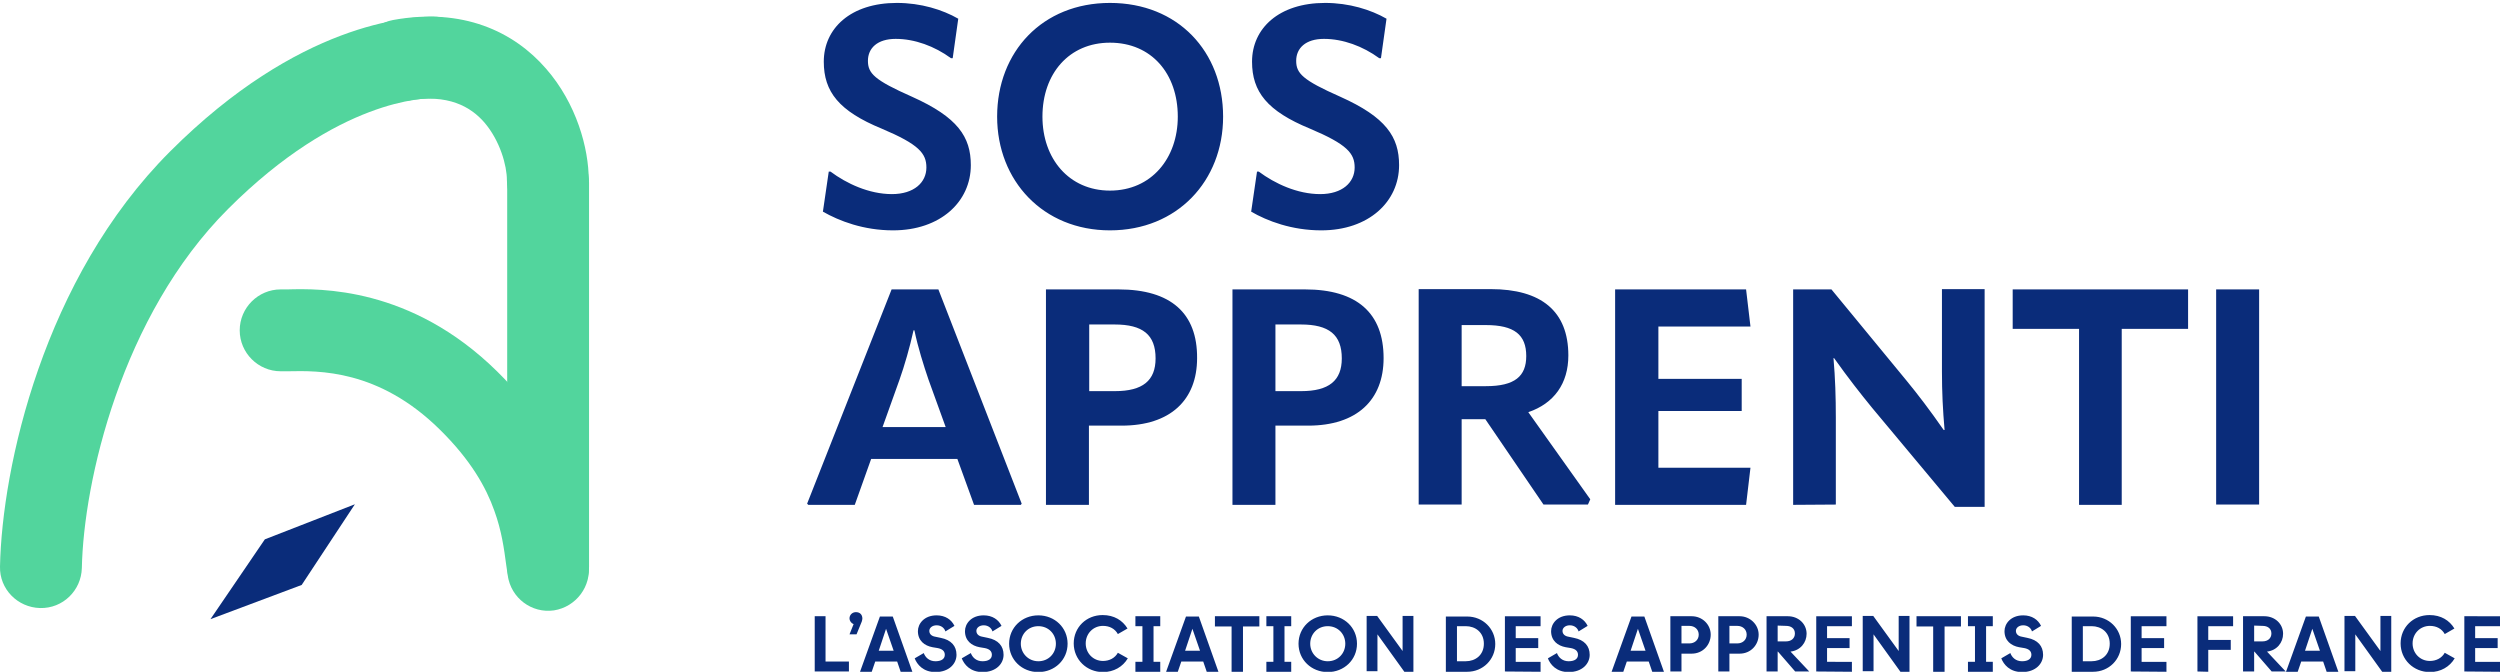
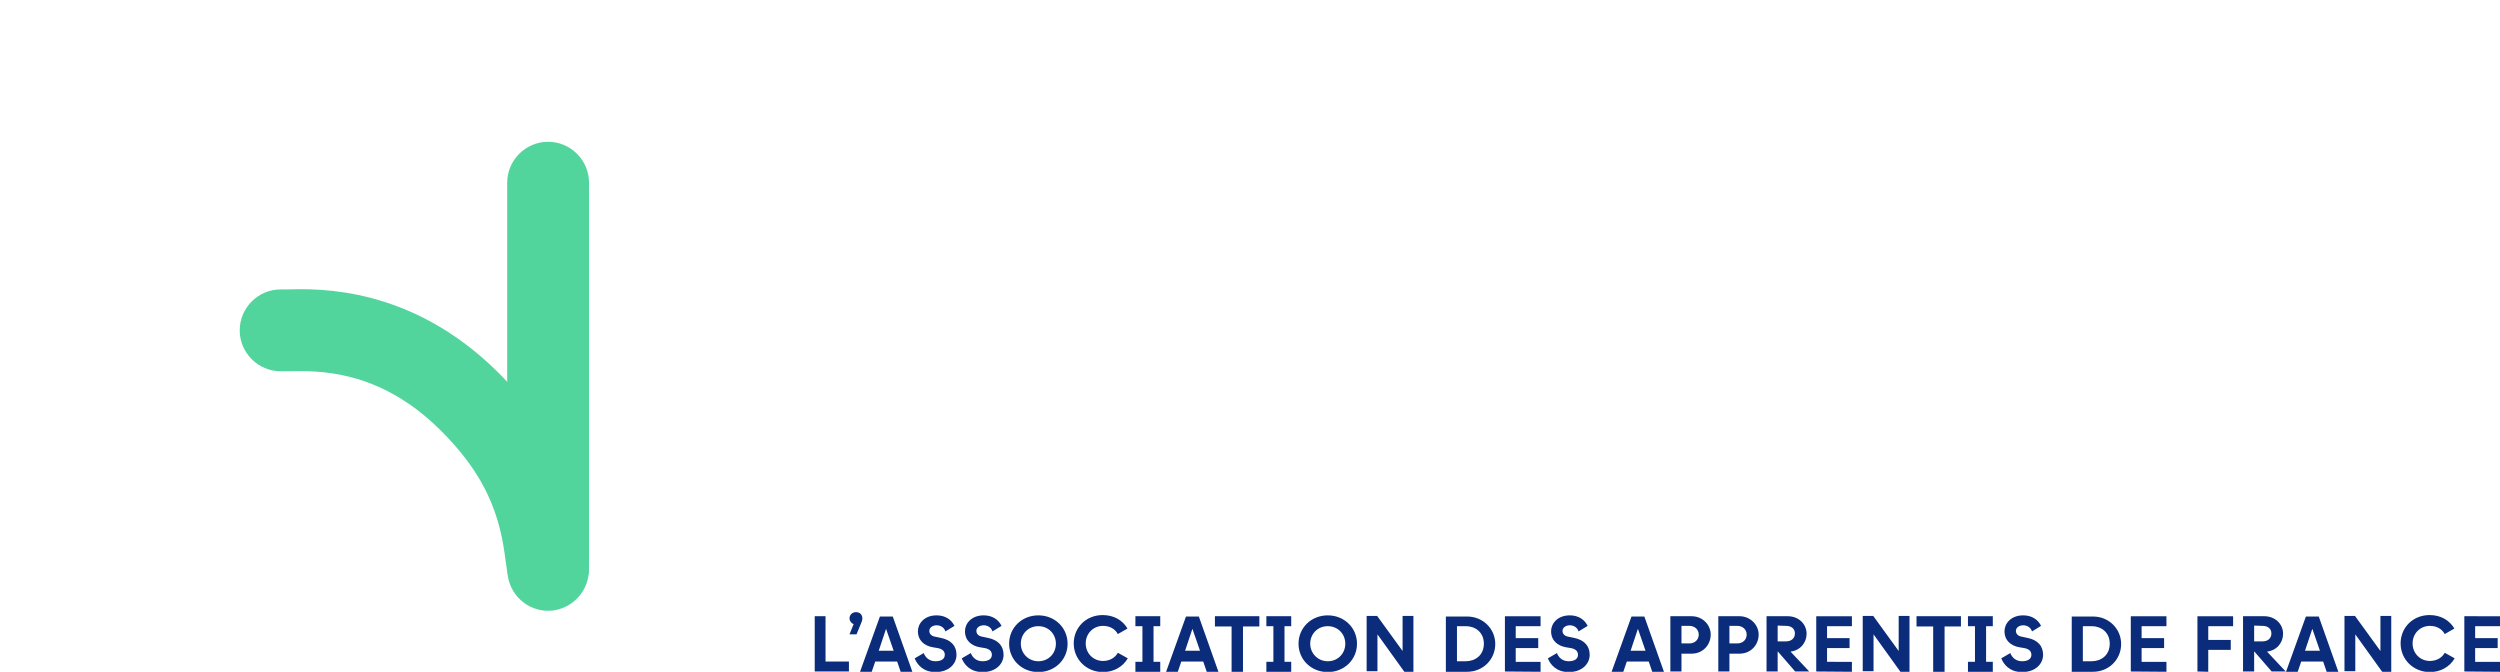
<svg xmlns="http://www.w3.org/2000/svg" version="1.1" id="Calque_1" x="0px" y="0px" viewBox="0 0 855.2 229.8" style="enable-background:new 0 0 855.2 229.8;" xml:space="preserve">
  <style type="text/css">
	.st0{fill-rule:evenodd;clip-rule:evenodd;fill:#52D59D;}
	.st1{fill:#0A2C7A;}
</style>
  <g>
-     <path class="st0" d="M148.3,33.6c-2.7,0-32.4,0-70.3,37.9C41.5,108,28.6,164.8,28,194.3c-0.2,7.7-6.5,13.9-14.3,13.7   C6,207.8-0.2,201.5,0,193.8c0.7-33.9,14.8-98.6,58.2-142c44.1-44.1,81.4-46.1,90.1-46.1c7.7,0,14,6.3,14,14S156.1,33.6,148.3,33.6   L148.3,33.6z" />
    <path class="st0" d="M187.5,48.5c7.7,0,14,6.3,14,14v131.4c0,7.7-6.3,14-14,14s-14-6.3-14-14V62.5   C173.5,54.8,179.8,48.5,187.5,48.5z" />
-     <path class="st0" d="M186.8,23.5c10.4,11.9,14.6,27.2,14.6,38.1c0,7.7-6.3,14-14,14s-14-6.3-14-14c0-4.9-2.3-13.4-7.7-19.7   c-4.7-5.4-12.4-9.9-26.2-7.5c-7.6,1.3-14.9-3.8-16.2-11.4s3.8-14.9,11.4-16.2C158.2,2.6,175.7,10.7,186.8,23.5z" />
    <path class="st0" d="M189.5,208.8c-7.6,1.1-14.7-4.2-15.8-11.9c-0.2-1.2-0.3-2.3-0.5-3.4c-0.8-6-1.6-11.9-4.1-18.8   c-2.8-7.9-8-17.3-18.7-27.8c-20.9-20.6-41.5-20.1-51.8-19.9c-0.9,0-1.8,0-2.6,0c-7.7,0-14-6.3-14-14s6.3-14,14-14   c0.6,0,1.4,0,2.3,0c11.1-0.3,42.2-1,71.7,28c13.6,13.4,21.1,26.5,25.4,38.3c3.6,9.9,4.7,18.9,5.5,25c0.1,1,0.2,1.9,0.4,2.7   C202.4,200.5,197.1,207.6,189.5,208.8z" />
-     <path class="st1" d="M103.2,200.1L103.2,200.1l18.2-27.6l-30.8,12l0,0L72,211.8L103.2,200.1z" />
-     <path class="st1" d="M305.5,78.8c16.2,0,26.6-9.8,26.6-22.3c0-9.7-4.5-16.4-20.1-23.4c-12.9-5.7-15.1-8-15.1-12.3s3.2-7.5,9.5-7.5   c6.5,0,13.3,2.5,18.9,6.6h0.6l1.9-13.5C322.4,3.3,315,1,306.8,1c-15.8,0-25,8.7-25,20.1c0,10.3,5.2,16.9,19.8,22.9   c12.8,5.4,15.3,8.5,15.3,13.3c0,5.1-4.2,9.1-11.8,9.1c-7.8,0-15.5-3.6-21-7.7h-0.6l-2,13.7C287.1,75.6,295.4,78.8,305.5,78.8z    M379.7,78.8c23,0,38.7-16.9,38.7-38.9c0-22.3-15.5-38.9-38.7-38.9c-23.1,0-38.6,16.7-38.6,38.9C341.1,61.8,356.8,78.8,379.7,78.8z    M379.7,65.2c-14,0-23.1-10.9-23.1-25.3c0-14.7,9.1-25.3,23.1-25.3c14.2,0,23.2,10.6,23.2,25.3C402.9,54.1,393.9,65.2,379.7,65.2z    M452,78.8c16.2,0,26.6-9.8,26.6-22.3c0-9.7-4.5-16.4-20.1-23.4c-12.9-5.7-15.1-8-15.1-12.3s3.2-7.5,9.5-7.5   c6.5,0,13.3,2.5,18.9,6.6h0.6l1.9-13.5c-5.4-3.1-12.8-5.4-21-5.4c-15.8,0-25,8.7-25,20.1c0,10.3,5.2,16.9,19.8,22.9   c12.8,5.4,15.3,8.5,15.3,13.3c0,5.1-4.2,9.1-11.8,9.1c-7.8,0-15.5-3.6-21-7.7H430l-2,13.7C433.5,75.6,441.9,78.8,452,78.8z M305,99   l-28.9,73.3l0.4,0.4h15.9L298,157h29.5l5.7,15.7h16l0.3-0.4L321,99H305z M307.7,129.9c1.7-4.8,3.5-11,4.8-16.9h0.3   c1.2,5.8,3.2,12.1,4.8,16.8l5.9,16.3h-21.6L307.7,129.9z M382.6,99h-24.8v73.7h14.7v-27.1h11.2c16.7,0,25.8-8.8,25.8-23.1   C409.6,107.2,400.6,99,382.6,99z M372.6,133.8V111h8.7c9.6,0,14,3.5,14,11.6c0,7.6-4.4,11.2-13.9,11.2H372.6z M446.4,99h-24.8v73.7   h14.7v-27.1h11.2c16.7,0,25.8-8.8,25.8-23.1C473.3,107.2,464.3,99,446.4,99z M436.3,133.8V111h8.7c9.6,0,14,3.5,14,11.6   c0,7.6-4.4,11.2-13.9,11.2H436.3z M522.8,141c8.8-3,13.7-9.8,13.7-19.4c0-15.2-9.3-22.7-26.6-22.7h-24.6v73.7H500v-29.2h8.1   l19.9,29.2h15.2l0.8-1.8L522.8,141z M508.3,111.2c9.7,0,13.8,3.3,13.8,10.6c0,6.9-3.9,10.3-13.8,10.3H500v-20.9L508.3,111.2   L508.3,111.2z M595.8,140.6v-11h-28.5v-17.9h31.5L597.3,99h-44.8v73.7h44.8l1.5-12.7h-31.5v-19.4L595.8,140.6L595.8,140.6z    M628,172.6v-29.7c0-7-0.2-13.5-0.8-20.4h0.2c4.9,6.9,9,12.1,13,17l28.3,33.9h10.2V98.9h-14.6v28.2c0,7.1,0.3,13.1,0.9,20h-0.3   c-4.8-6.9-8.7-12-12.8-17L626.5,99h-13.1v73.7L628,172.6L628,172.6z M688.5,99v13.5h22.7v60.2h14.6v-60.2h22.7V99H688.5z    M758.1,172.6h14.7V99h-14.7V172.6z" />
    <path class="st1" d="M290.4,229.8v-3.5h-8v-15.5h-3.7v18.9h11.7V229.8z M295,211.6c0-1.3-0.8-2.2-2.2-2.2c-1.3,0-2.2,1-2.2,2.1   c0,0.9,0.6,1.7,1.4,2l-1.4,3.5h2.4l1.8-4.4C294.9,212.2,295,211.9,295,211.6z M312.1,229.8l-6.7-18.9H301l-6.8,18.9h4l1.2-3.5h7.5   l1.2,3.5H312.1z M303.1,215.1l2.6,7.5h-5.1L303.1,215.1z M320,229.9c4.7,0,7.2-2.9,7.2-5.9s-1.8-5.1-5.4-5.8l-1.9-0.4   c-1.2-0.2-2-0.9-2-2c0-1,1-1.9,2.5-1.9c1.6,0,2.7,1,3,2.1l3.1-1.9c-1-2.1-3.1-3.6-6.1-3.6c-4.3,0-6.4,2.9-6.4,5.4   c0,3.3,2.3,5,5,5.5l1.8,0.3c1.5,0.3,2.4,1,2.4,2.3c0,1.4-1.2,2.2-3.2,2.2c-2.2,0-3.5-1.4-4-2.8l-3.1,1.8   C313.7,227.3,315.8,229.9,320,229.9z M336.1,229.9c4.7,0,7.2-2.9,7.2-5.9s-1.8-5.1-5.4-5.8l-1.9-0.4c-1.2-0.2-2-0.9-2-2   c0-1,1-1.9,2.5-1.9c1.6,0,2.7,1,3,2.1l3.1-1.9c-1-2.1-3.1-3.6-6.1-3.6c-4.3,0-6.4,2.9-6.4,5.4c0,3.3,2.3,5,5,5.5l1.8,0.3   c1.5,0.3,2.4,1,2.4,2.3c0,1.4-1.2,2.2-3.2,2.2c-2.2,0-3.5-1.4-4-2.8l-3.1,1.8C329.8,227.3,331.9,229.9,336.1,229.9z M355.2,229.9   c5.6,0,10-4.2,10-9.7s-4.4-9.7-10-9.7s-10,4.2-10,9.7S349.6,229.9,355.2,229.9z M355.2,226.2c-3.4,0-6-2.7-6-6s2.5-6,6-6s6,2.7,6,6   S358.7,226.2,355.2,226.2z M377.3,229.9c3.7,0,6.8-1.8,8.5-4.7l-3.4-1.9c-1,1.8-2.9,2.8-5.1,2.8c-3.3,0-5.9-2.6-5.9-6s2.6-6,5.9-6   c2.3,0,4.1,1,5.1,2.8l3.3-1.9c-1.7-2.8-4.6-4.6-8.5-4.6c-5.6,0-9.9,4.2-9.9,9.7S371.7,229.9,377.3,229.9z M396.9,210.8h-8.5v3.4   h2.4v12.2h-2.4v3.4h8.5v-3.4h-2.3v-12.2h2.3V210.8z M416.8,229.8l-6.7-18.9h-4.4l-6.8,18.9h4l1.2-3.5h7.5l1.2,3.5H416.8z    M407.9,215.1l2.6,7.5h-5.1L407.9,215.1z M425.2,229.8v-15.5h5.6v-3.5h-15.2v3.5h5.7v15.5H425.2z M441.7,210.8h-8.5v3.4h2.4v12.2   h-2.4v3.4h8.5v-3.4h-2.3v-12.2h2.3V210.8z M454.2,229.9c5.6,0,10-4.2,10-9.7s-4.4-9.7-10-9.7s-10,4.2-10,9.7   S448.6,229.9,454.2,229.9z M454.2,226.2c-3.4,0-6-2.7-6-6s2.5-6,6-6s6,2.7,6,6S457.7,226.2,454.2,226.2z M483.5,229.8v-19.1h-3.7   v12l-8.7-12h-3.6v18.9h3.7V217l9.2,12.8H483.5L483.5,229.8z M501.9,229.8c5.4,0,9.6-4.2,9.6-9.5c0-5.2-4.2-9.4-9.6-9.4h-7.3v18.9   H501.9z M498.4,214.2h3c3.3,0,6.2,2.1,6.2,6s-2.9,6-6.2,6h-3V214.2z M527,229.8v-3.4h-8.5v-4.7h7.7v-3.4h-7.7v-4.1h8.5v-3.4h-12.2   v18.9L527,229.8L527,229.8z M536.6,229.9c4.7,0,7.2-2.9,7.2-5.9s-1.8-5.1-5.4-5.8l-1.9-0.4c-1.2-0.2-2-0.9-2-2c0-1,1-1.9,2.5-1.9   c1.6,0,2.7,1,3,2.1l3.1-1.9c-1-2.1-3.1-3.6-6.1-3.6c-4.3,0-6.4,2.9-6.4,5.4c0,3.3,2.3,5,5,5.5l1.8,0.3c1.5,0.3,2.4,1,2.4,2.3   c0,1.4-1.2,2.2-3.2,2.2c-2.2,0-3.5-1.4-4-2.8l-3.1,1.8C530.3,227.3,532.4,229.9,536.6,229.9z M569.2,229.8l-6.7-18.9h-4.4   l-6.8,18.9h4l1.2-3.5h7.5l1.2,3.5H569.2z M560.3,215.1l2.6,7.5h-5.1L560.3,215.1z M575.2,229.8v-6.2h3.5c3.8,0,6.5-3,6.5-6.5   s-2.9-6.3-6.5-6.3h-7.3v18.9h3.8V229.8z M575.2,214.1h2.7c1.8,0,3.2,1.2,3.2,3s-1.4,3-3.2,3h-2.7V214.1z M591.6,229.8v-6.2h3.5   c3.8,0,6.5-3,6.5-6.5s-3-6.3-6.5-6.3h-7.3v18.9h3.8V229.8z M591.6,214.1h2.7c1.8,0,3.2,1.2,3.2,3s-1.4,3-3.2,3h-2.7V214.1z    M612.5,222.9c3.4-0.4,5.5-3.1,5.5-6.1c0-3.4-2.8-6-6.4-6h-7.3v18.9h3.8v-6.8h0.1l5.9,6.8h4.8L612.5,222.9z M611,214.1   c1.7,0,3,0.9,3,2.6s-1.3,2.7-3,2.7h-2.9V214L611,214.1L611,214.1z M633.5,229.8v-3.4H625v-4.7h7.7v-3.4H625v-4.1h8.5v-3.4h-12.2   v18.9L633.5,229.8L633.5,229.8z M653.2,229.8v-19.1h-3.7v12l-8.7-12h-3.6v18.9h3.7V217l9.2,12.8H653.2L653.2,229.8z M665.2,229.8   v-15.5h5.6v-3.5h-15.2v3.5h5.7v15.5H665.2z M681.7,210.8h-8.5v3.4h2.4v12.2h-2.4v3.4h8.5v-3.4h-2.3v-12.2h2.3V210.8z M691.7,229.9   c4.7,0,7.2-2.9,7.2-5.9s-1.8-5.1-5.4-5.8l-1.9-0.4c-1.2-0.2-2-0.9-2-2c0-1,1-1.9,2.5-1.9c1.6,0,2.7,1,3,2.1l3.1-1.9   c-1-2.1-3.1-3.6-6.1-3.6c-4.3,0-6.4,2.9-6.4,5.4c0,3.3,2.3,5,5,5.5l1.8,0.3c1.5,0.3,2.4,1,2.4,2.3c0,1.4-1.2,2.2-3.2,2.2   c-2.2,0-3.5-1.4-4-2.8l-3.1,1.8C685.4,227.3,687.5,229.9,691.7,229.9z M716,229.8c5.4,0,9.6-4.2,9.6-9.5c0-5.2-4.2-9.4-9.6-9.4   h-7.3v18.9H716z M712.5,214.2h3c3.3,0,6.2,2.1,6.2,6s-2.9,6-6.2,6h-3V214.2z M741.1,229.8v-3.4h-8.5v-4.7h7.7v-3.4h-7.7v-4.1h8.5   v-3.4h-12.2v18.9L741.1,229.8L741.1,229.8z M755.4,229.8v-7.5h7.7v-3.4h-7.7v-4.7h8.5v-3.4h-12.2v18.9L755.4,229.8L755.4,229.8z    M775.5,222.9c3.4-0.4,5.5-3.1,5.5-6.1c0-3.4-2.8-6-6.4-6h-7.3v18.9h3.8v-6.8h0.1l5.9,6.8h4.8L775.5,222.9z M774,214.1   c1.7,0,3,0.9,3,2.6s-1.3,2.7-3,2.7h-2.9V214L774,214.1L774,214.1z M799.9,229.8l-6.7-18.9h-4.4l-6.8,18.9h4l1.2-3.5h7.5l1.2,3.5   H799.9z M791,215.1l2.6,7.5h-5.1L791,215.1z M818,229.8v-19.1h-3.7v12l-8.7-12H802v18.9h3.7V217l9.2,12.8H818L818,229.8z    M831.2,229.9c3.7,0,6.8-1.8,8.5-4.7l-3.4-1.9c-1,1.8-2.9,2.8-5.1,2.8c-3.3,0-5.9-2.6-5.9-6s2.6-6,5.9-6c2.3,0,4.1,1,5.1,2.8   l3.3-1.9c-1.7-2.8-4.6-4.6-8.5-4.6c-5.6,0-9.9,4.2-9.9,9.7S825.6,229.9,831.2,229.9z M855.2,229.8v-3.4h-8.5v-4.7h7.7v-3.4h-7.7   v-4.1h8.5v-3.4H843v18.9L855.2,229.8L855.2,229.8z" />
  </g>
</svg>